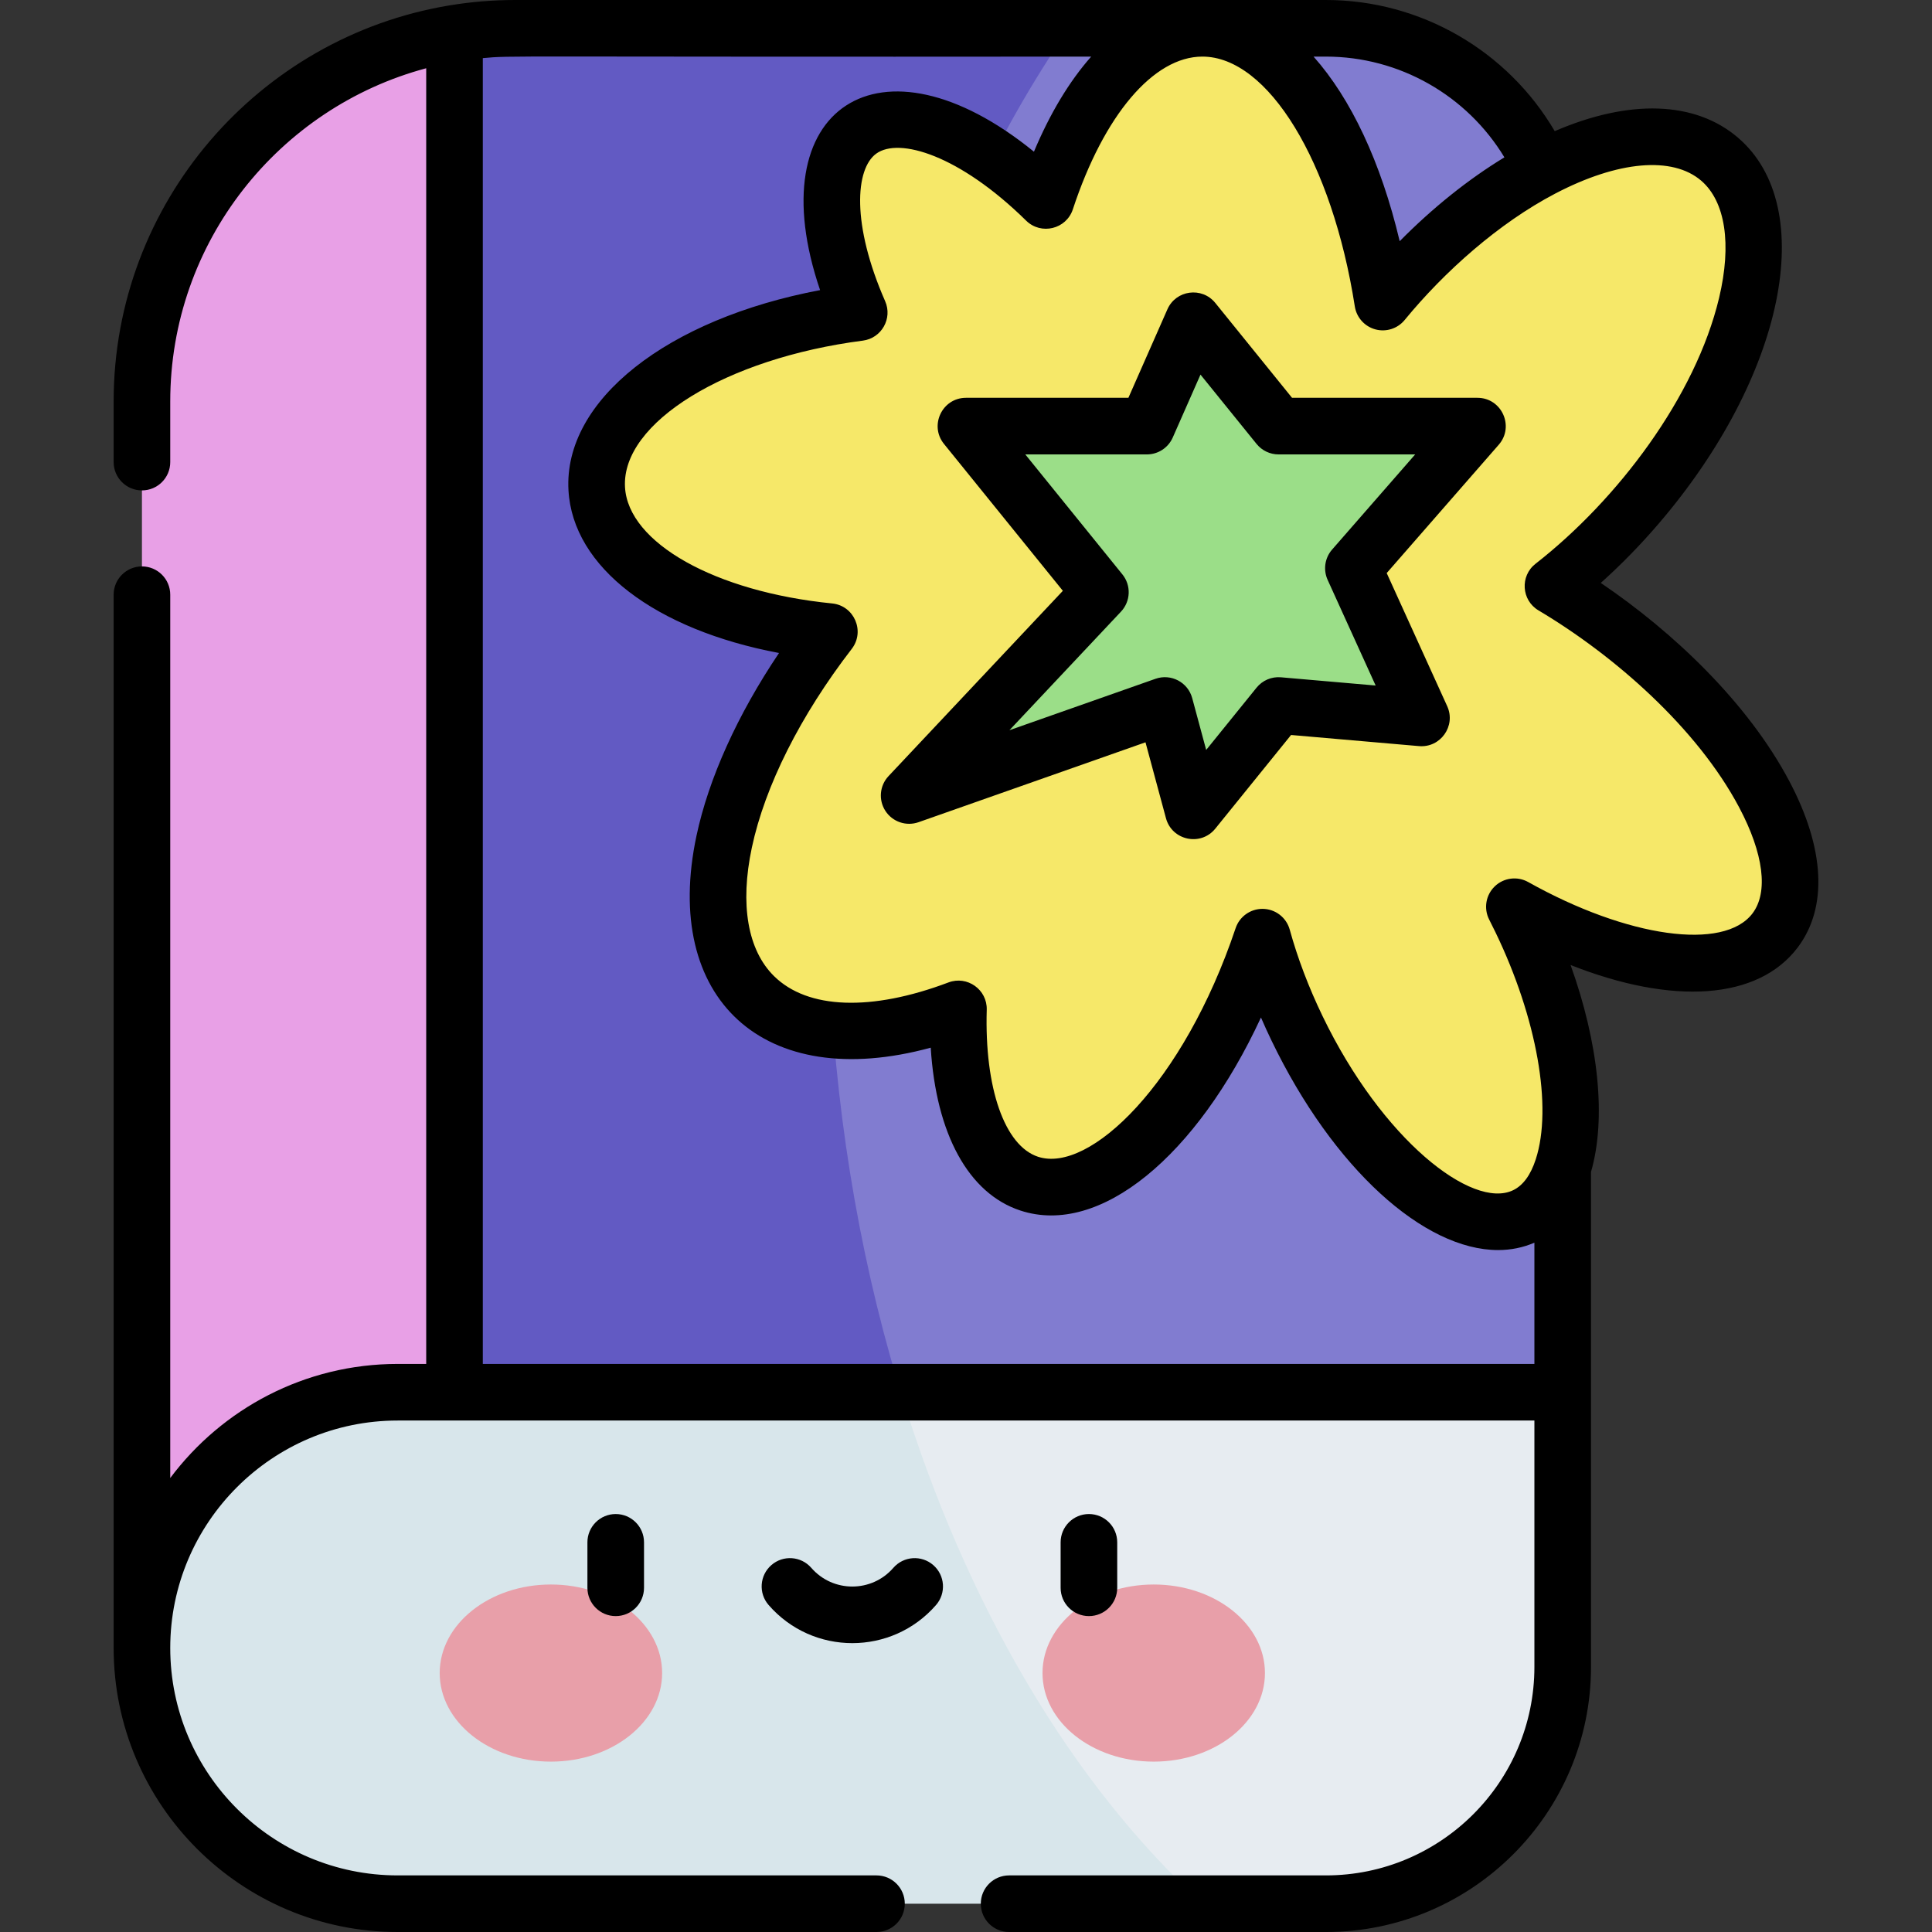
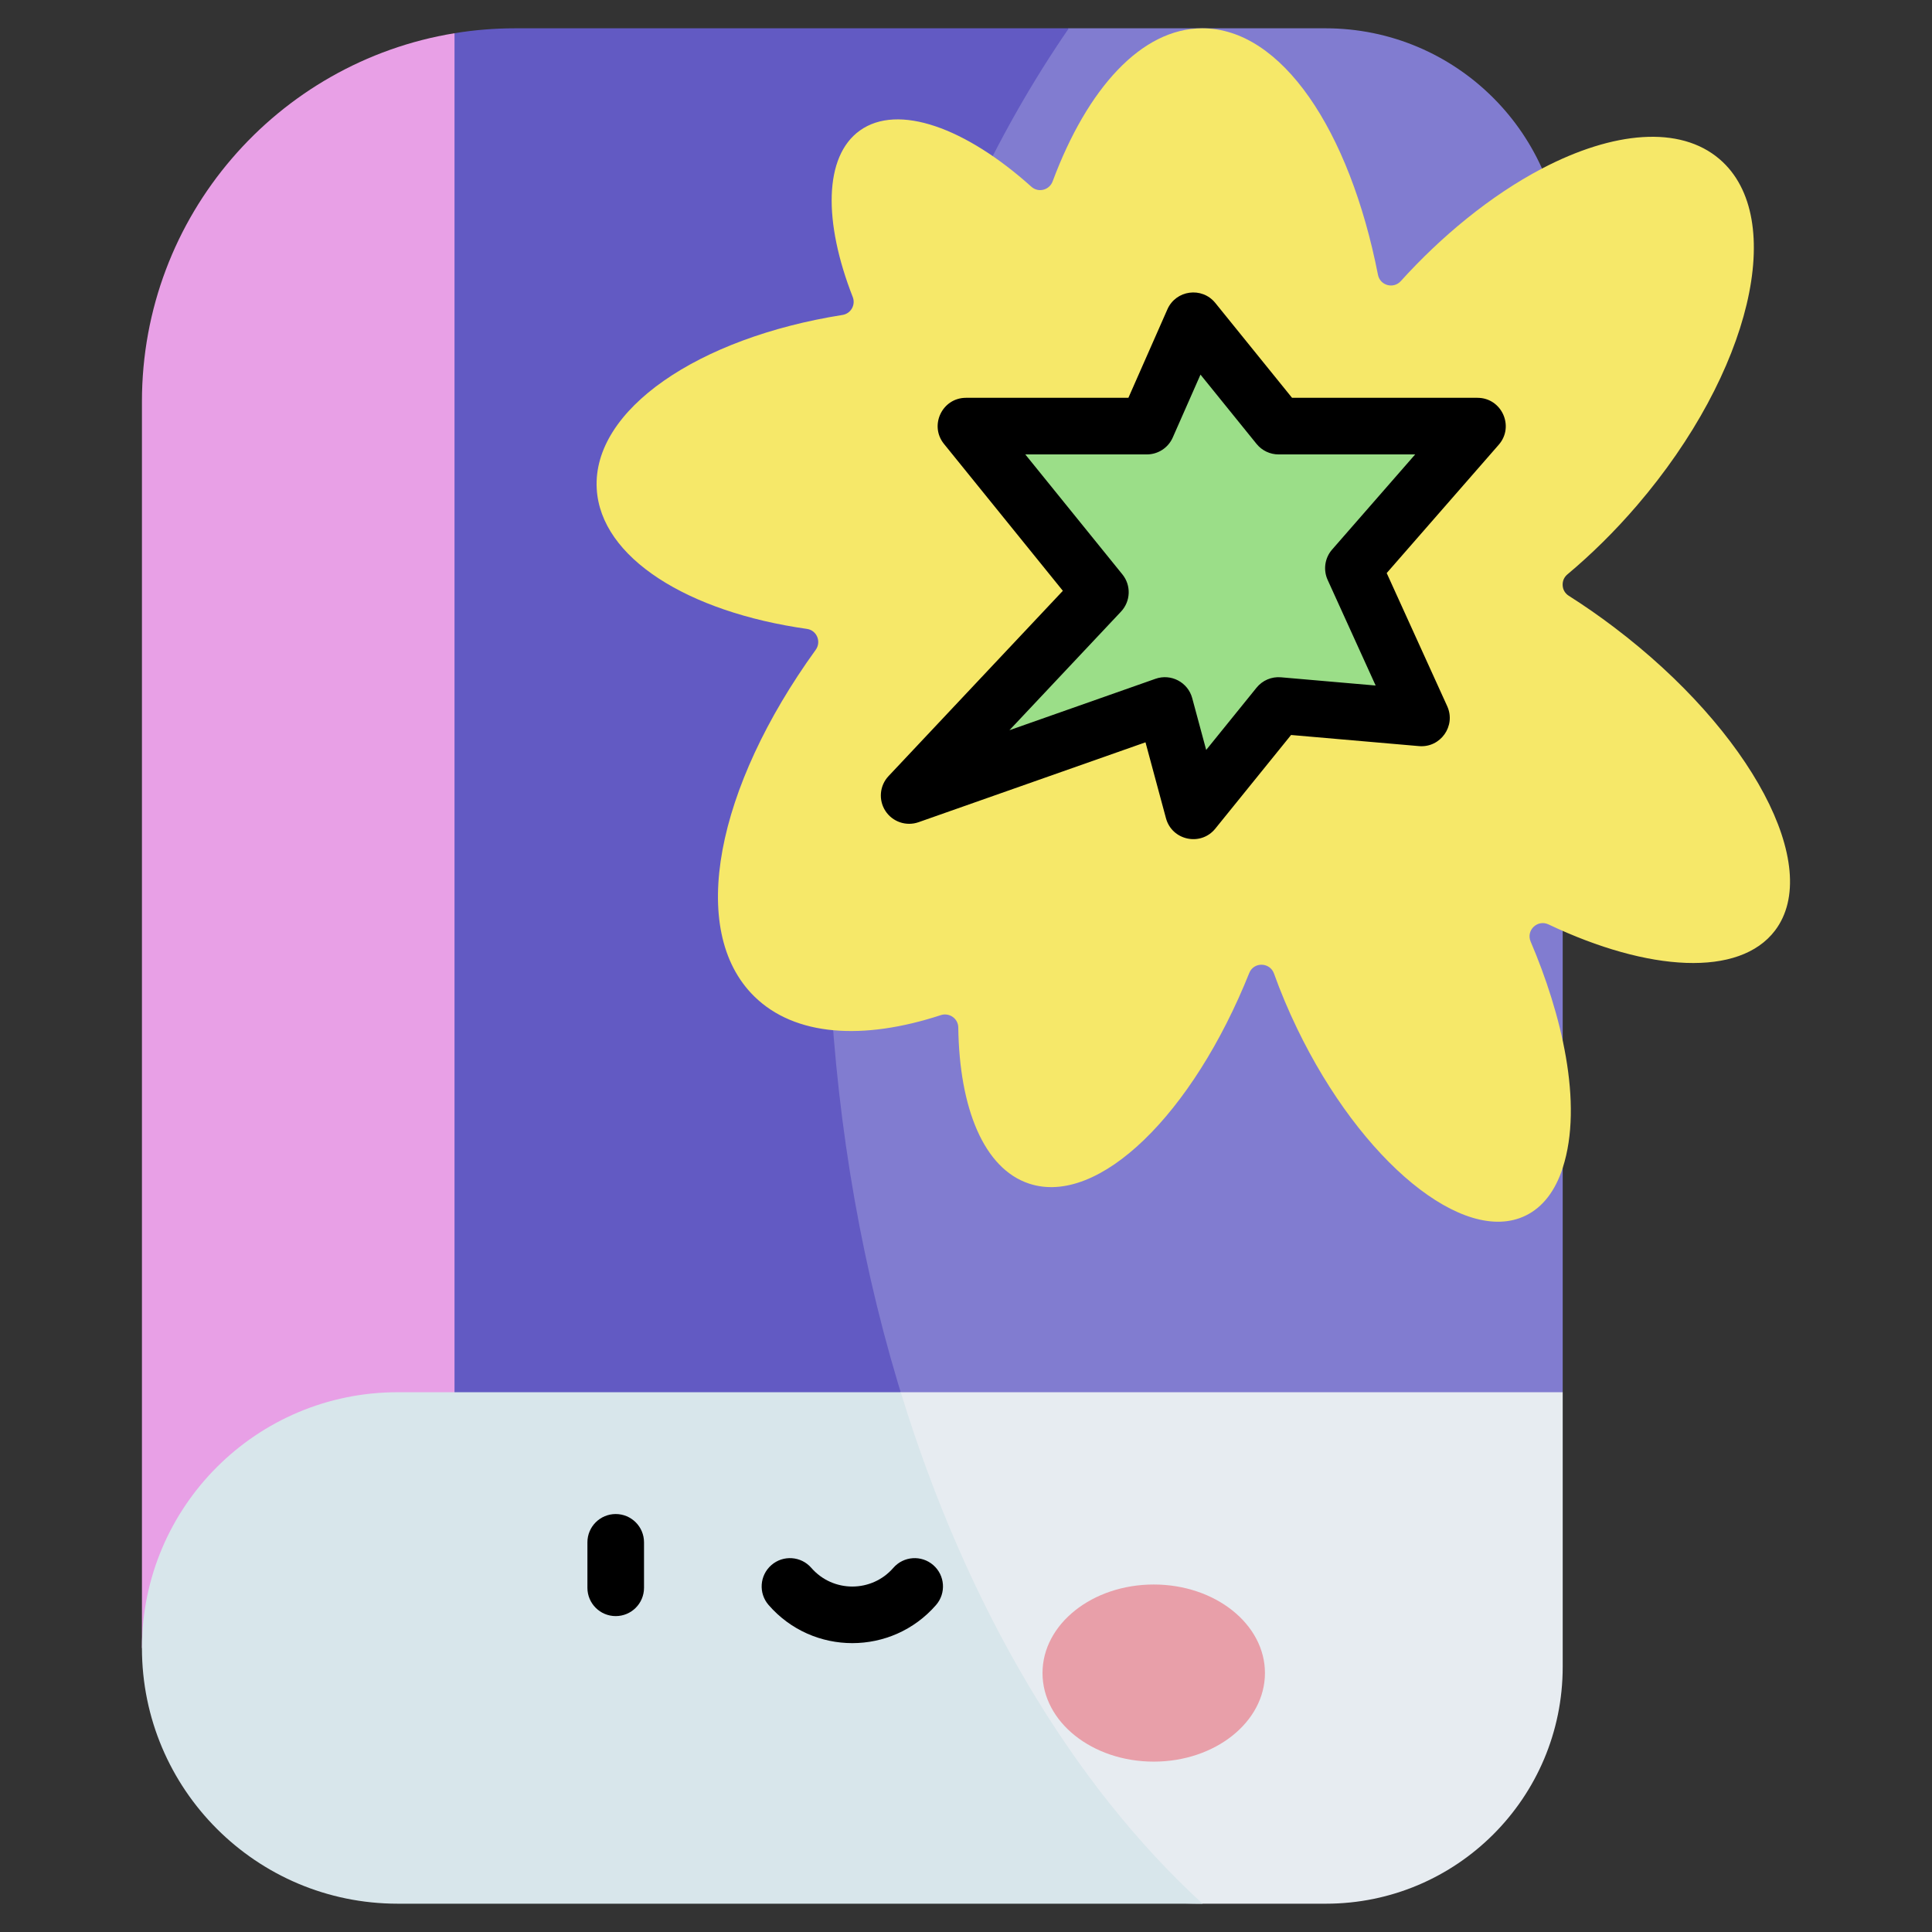
<svg xmlns="http://www.w3.org/2000/svg" id="Capa_1" enable-background="new 0 0 512 512" height="512" viewBox="0 0 512 512" width="512">
  <rect x="0" y="0" width="512" height="512" fill="#333333" stroke="none" />
  <g>
    <path d="m120.449 8.805 30.121 21.955v405.967h-112.954v-330.329c0-49.148 35.854-89.922 82.833-97.593z" fill="#e8a0e6" />
    <path d="m414.131 368.954v-298.576c0-34.727-28.151-62.878-62.878-62.878-8.985 0-35.985 0-68.001 0-141.383 36.647-159.456 429.227-16.323 429.227h127.958z" fill="#817cd0" />
    <path d="m283.252 7.5c-58.743 0-134.388 0-146.738 0-5.472 0-10.834.442-16.065 1.305v427.922h146.48c-69.389-127.164-61.986-315.648 16.323-429.227z" fill="#625ac3" />
    <path d="m318.637 7.5c21.013 0 39.016 26.99 46.541 65.33.558 2.841 4.113 3.811 6.053 1.662 10.573-11.708 23.731-22.664 37.458-29.843 18.866-9.87 36.507-11.486 47.029-2.46 18.083 15.512 8.283 56.578-21.868 91.729-5.899 6.87-12.133 13-18.48 18.31-1.83 1.531-1.65 4.378.365 5.656 4.031 2.556 8.06 5.346 12.051 8.374 36.316 27.511 55.393 63.475 42.621 80.333-9.411 12.425-33.483 11-60.024-1.608-2.933-1.393-6.02 1.563-4.744 4.549 8.07 18.874 14.038 42.888 8.492 59.992-1.938 5.994-5.231 10.412-9.88 12.651-16.396 7.902-43.495-14.318-60.524-49.65-2.349-4.871-4.385-9.736-6.103-14.525-1.089-3.034-5.354-3.147-6.553-.155-14.998 37.433-39.903 61.893-58.319 55.835-11.993-3.942-18.512-19.935-18.797-41.392-.032-2.379-2.378-4.004-4.638-3.265-20.597 6.738-38.679 5.607-49.438-4.983-17.778-17.49-10.061-55.374 16.293-91.83 1.545-2.138.3-5.171-2.312-5.542-31.635-4.483-54.697-18.865-55.719-37.15-1.18-20.928 26.871-40.002 65.131-46.052 2.226-.352 3.534-2.671 2.712-4.769-7.781-19.877-7.669-37.213 1.857-44.08 10.132-7.299 28.111-.757 45.491 14.874 1.845 1.659 4.763.9 5.63-1.424 9.21-24.692 23.56-40.567 39.675-40.567z" fill="#f6e869" />
    <path d="m414.131 441.747v-72.793c-6.02 0-94.556 0-175.419 0-63.242 26.607-22.377 135.546 79.98 135.546h32.686c34.66 0 62.753-28.093 62.753-62.753z" fill="#e7ecf1" />
    <path d="m238.712 368.954c-65.119 0-125.262 0-133.324 0-37.431 0-67.773 30.345-67.773 67.773 0 37.431 30.342 67.773 67.773 67.773h213.304c-34.655-31.759-62.648-78.995-79.98-135.546z" fill="#d8e6eb" />
    <path d="m386.454 118.75-26.298 30.121c-.906 1.038-1.122 2.51-.552 3.765l14.608 32.143c1.112 2.448-.825 5.188-3.504 4.955l-30.019-2.61c-1.164-.101-2.302.383-3.036 1.291l-17.084 21.116c-1.805 2.231-5.378 1.475-6.125-1.295l-4.751-17.616c-.532-1.974-2.631-3.079-4.56-2.4l-50.579 17.804c-3.473 1.223-6.249-3.041-3.726-5.723l38.689-41.126c1.204-1.28 1.278-3.253.172-4.619l-29.06-35.908c-1.86-2.298-.224-5.725 2.732-5.725h38.277c1.393 0 2.654-.822 3.216-2.097l9.061-20.554c1.061-2.407 4.293-2.838 5.947-.793l17.912 22.14c.667.825 1.671 1.304 2.732 1.304h43.302c3.016.001 4.631 3.554 2.646 5.827z" fill="#9bde88" />
    <path d="m305.755 419.91c16.275 0 29.469 10.502 29.469 23.464s-13.193 23.475-29.469 23.475c-16.286 0-29.479-10.512-29.479-23.475 0-12.962 13.193-23.464 29.479-23.464z" fill="#e89fa9" />
-     <path d="m145.992 419.91c16.286 0 29.479 10.502 29.479 23.464s-13.193 23.475-29.479 23.475c-16.276 0-29.469-10.512-29.469-23.475 0-12.962 13.193-23.464 29.469-23.464z" fill="#e89fa9" />
-     <path d="m474.13 206.905c-10.933-20.606-30.598-39.365-49.906-52.423 5.346-4.79 10.474-10.037 15.318-15.68 33.353-38.885 42.603-83.822 21.059-102.305-11.354-9.74-28.8-10.283-48.583-1.74-12.508-21.336-35.551-34.757-60.64-34.757h-214.864c-5.927 0-11.739.495-17.404 1.431-.066.012-.132.019-.197.033-50.321 8.413-88.797 52.261-88.797 104.934v16.064c0 4.142 3.357 7.5 7.5 7.5s7.5-3.358 7.5-7.5v-16.064c0-42.251 28.821-77.893 67.834-88.312v343.368h-7.562c-24.629 0-46.532 11.89-60.272 30.231v-234.081c0-4.142-3.357-7.5-7.5-7.5s-7.5 3.358-7.5 7.5v279.124c0 41.505 33.767 75.272 75.272 75.272h126.891c4.143 0 7.5-3.357 7.5-7.5s-3.357-7.5-7.5-7.5h-126.891c-33.234 0-60.272-27.038-60.272-60.272 0-33.235 27.038-60.273 60.272-60.273h301.243v65.293c0 30.467-24.786 55.253-55.253 55.253h-83.958c-4.143 0-7.5 3.357-7.5 7.5s3.357 7.5 7.5 7.5h83.958c38.737 0 70.253-31.516 70.253-70.253 0-27.713 0-103.56 0-131.179 4.099-14.143 2.028-34.139-5.417-54.837 27.028 10.69 49.642 9.291 60.172-4.61 8.041-10.615 7.239-26.318-2.256-44.217zm-75.445-165.208c-9.604 5.84-19.001 13.367-27.751 22.22-4.982-21.01-12.947-37.818-22.828-48.917h3.273c19.478 0 37.383 10.291 47.306 26.697zm-270.735 319.757v-346.05c7.989-.746 2.961-.264 161.229-.404-5.741 6.479-10.867 14.944-15.173 25.2-40.726-33.12-73.166-11.704-56.672 36.685-40.472 7.634-68.029 29.142-66.681 53.054 1.14 20.406 23.044 36.948 55.795 43.112-10.984 16.329-18.636 33.204-21.878 48.463-9.154 43.101 17.753 68.212 62.084 56.132 1.414 22.805 9.975 38.631 23.755 43.158 21.087 6.938 46.742-14.435 63.76-51.155.886 2.049 1.82 4.094 2.804 6.132 16.355 33.938 40.43 55.498 60.034 55.498 3.361 0 6.589-.643 9.625-1.956v32.13h-278.682zm336.479-119.39c-7.575 10.002-33.128 6.43-59.434-8.31-2.881-1.614-6.479-1.155-8.861 1.134-2.383 2.288-2.987 5.865-1.489 8.809.575 1.132 1.151 2.284 1.716 3.46 10.934 22.687 15.109 46.259 10.636 60.054 0 .002-.001.004-.001.006-1.351 4.176-3.369 6.935-6 8.202-10.828 5.223-34.732-13.41-50.512-46.151-3.68-7.63-6.604-15.336-8.693-22.904-.891-3.23-3.832-5.505-7.231-5.505-3.212 0-6.079 2.051-7.107 5.111-13.877 41.291-38.722 65.061-52.358 60.586-8.872-2.915-14.21-18.208-13.6-38.96.156-5.34-5.167-9.118-10.146-7.237-20.449 7.722-37.291 7.115-46.209-1.664-7.004-6.89-9.098-18.988-5.895-34.063 3.469-16.327 12.871-35.031 26.475-52.668 3.59-4.653.659-11.461-5.196-12.044-30.981-3.08-54.066-16.041-54.892-30.821-.964-17.083 26.724-34.138 63.032-38.828 4.955-.639 7.918-5.87 5.907-10.452-8.93-20.35-7.938-35.082-2.343-39.115 6.051-4.361 22.025.384 39.706 17.768 3.953 3.887 10.641 2.281 12.382-3.002 8.218-24.963 21.37-40.47 34.321-40.47 17.413 0 34.404 27.845 40.401 66.21.457 2.922 2.588 5.303 5.442 6.079 2.851.775 5.896-.197 7.771-2.486 10.496-12.801 24.928-25.67 39.914-33.508 16.59-8.678 31.045-9.954 38.669-3.413 6.411 5.5 8.14 16.823 4.742 31.068-6.253 26.221-26.956 53.543-48.639 70.451-4.155 3.242-3.758 9.664.78 12.362 20.274 12.051 42.081 31.289 53.161 52.173 6.508 12.264 7.802 22.517 3.551 28.128z" />
    <path d="m391.54 105.424h-49.134l-20.339-25.14c-3.528-4.359-10.43-3.442-12.693 1.692l-10.337 23.448h-43.043c-6.297 0-9.792 7.322-5.83 12.218l31.505 38.928-46.198 49.108c-2.37 2.52-2.71 6.333-.822 9.232 1.889 2.899 5.517 4.126 8.775 2.982l60.146-21.172 5.425 20.116c1.589 5.896 9.221 7.522 13.072 2.765l20.082-24.822 33.901 2.947c5.699.498 9.853-5.347 7.478-10.575l-16.035-35.282 29.696-34.013c4.224-4.836.786-12.432-5.649-12.432zm-38.522 40.219c-1.935 2.216-2.396 5.358-1.179 8.036l12.722 27.993-25.084-2.181c-2.495-.22-4.913.816-6.48 2.754l-13.346 16.496-3.703-13.731c-1.133-4.205-5.609-6.57-9.731-5.122l-38.704 13.624 29.568-31.431c2.569-2.732 2.727-6.942.367-9.857l-25.735-31.799h32.215c2.972 0 5.664-1.755 6.862-4.475l7.351-16.672 14.857 18.364c1.425 1.76 3.567 2.783 5.831 2.783h36.208z" />
    <path d="m155.671 408.734v12.049c0 4.143 3.357 7.5 7.5 7.5s7.5-3.357 7.5-7.5v-12.049c0-4.143-3.357-7.5-7.5-7.5-4.142 0-7.5 3.358-7.5 7.5z" />
-     <path d="m296.076 420.783v-12.049c0-4.143-3.357-7.5-7.5-7.5s-7.5 3.357-7.5 7.5v12.049c0 4.143 3.357 7.5 7.5 7.5 4.142 0 7.5-3.357 7.5-7.5z" />
    <path d="m247.322 414.763c-3.126-2.718-7.863-2.389-10.581.737-5.729 6.59-15.987 6.61-21.734.001-2.717-3.127-7.455-3.457-10.58-.738-3.126 2.718-3.457 7.455-.738 10.58 11.719 13.479 32.662 13.466 44.371.001 2.718-3.126 2.387-7.864-.738-10.581z" />
  </g>
</svg>